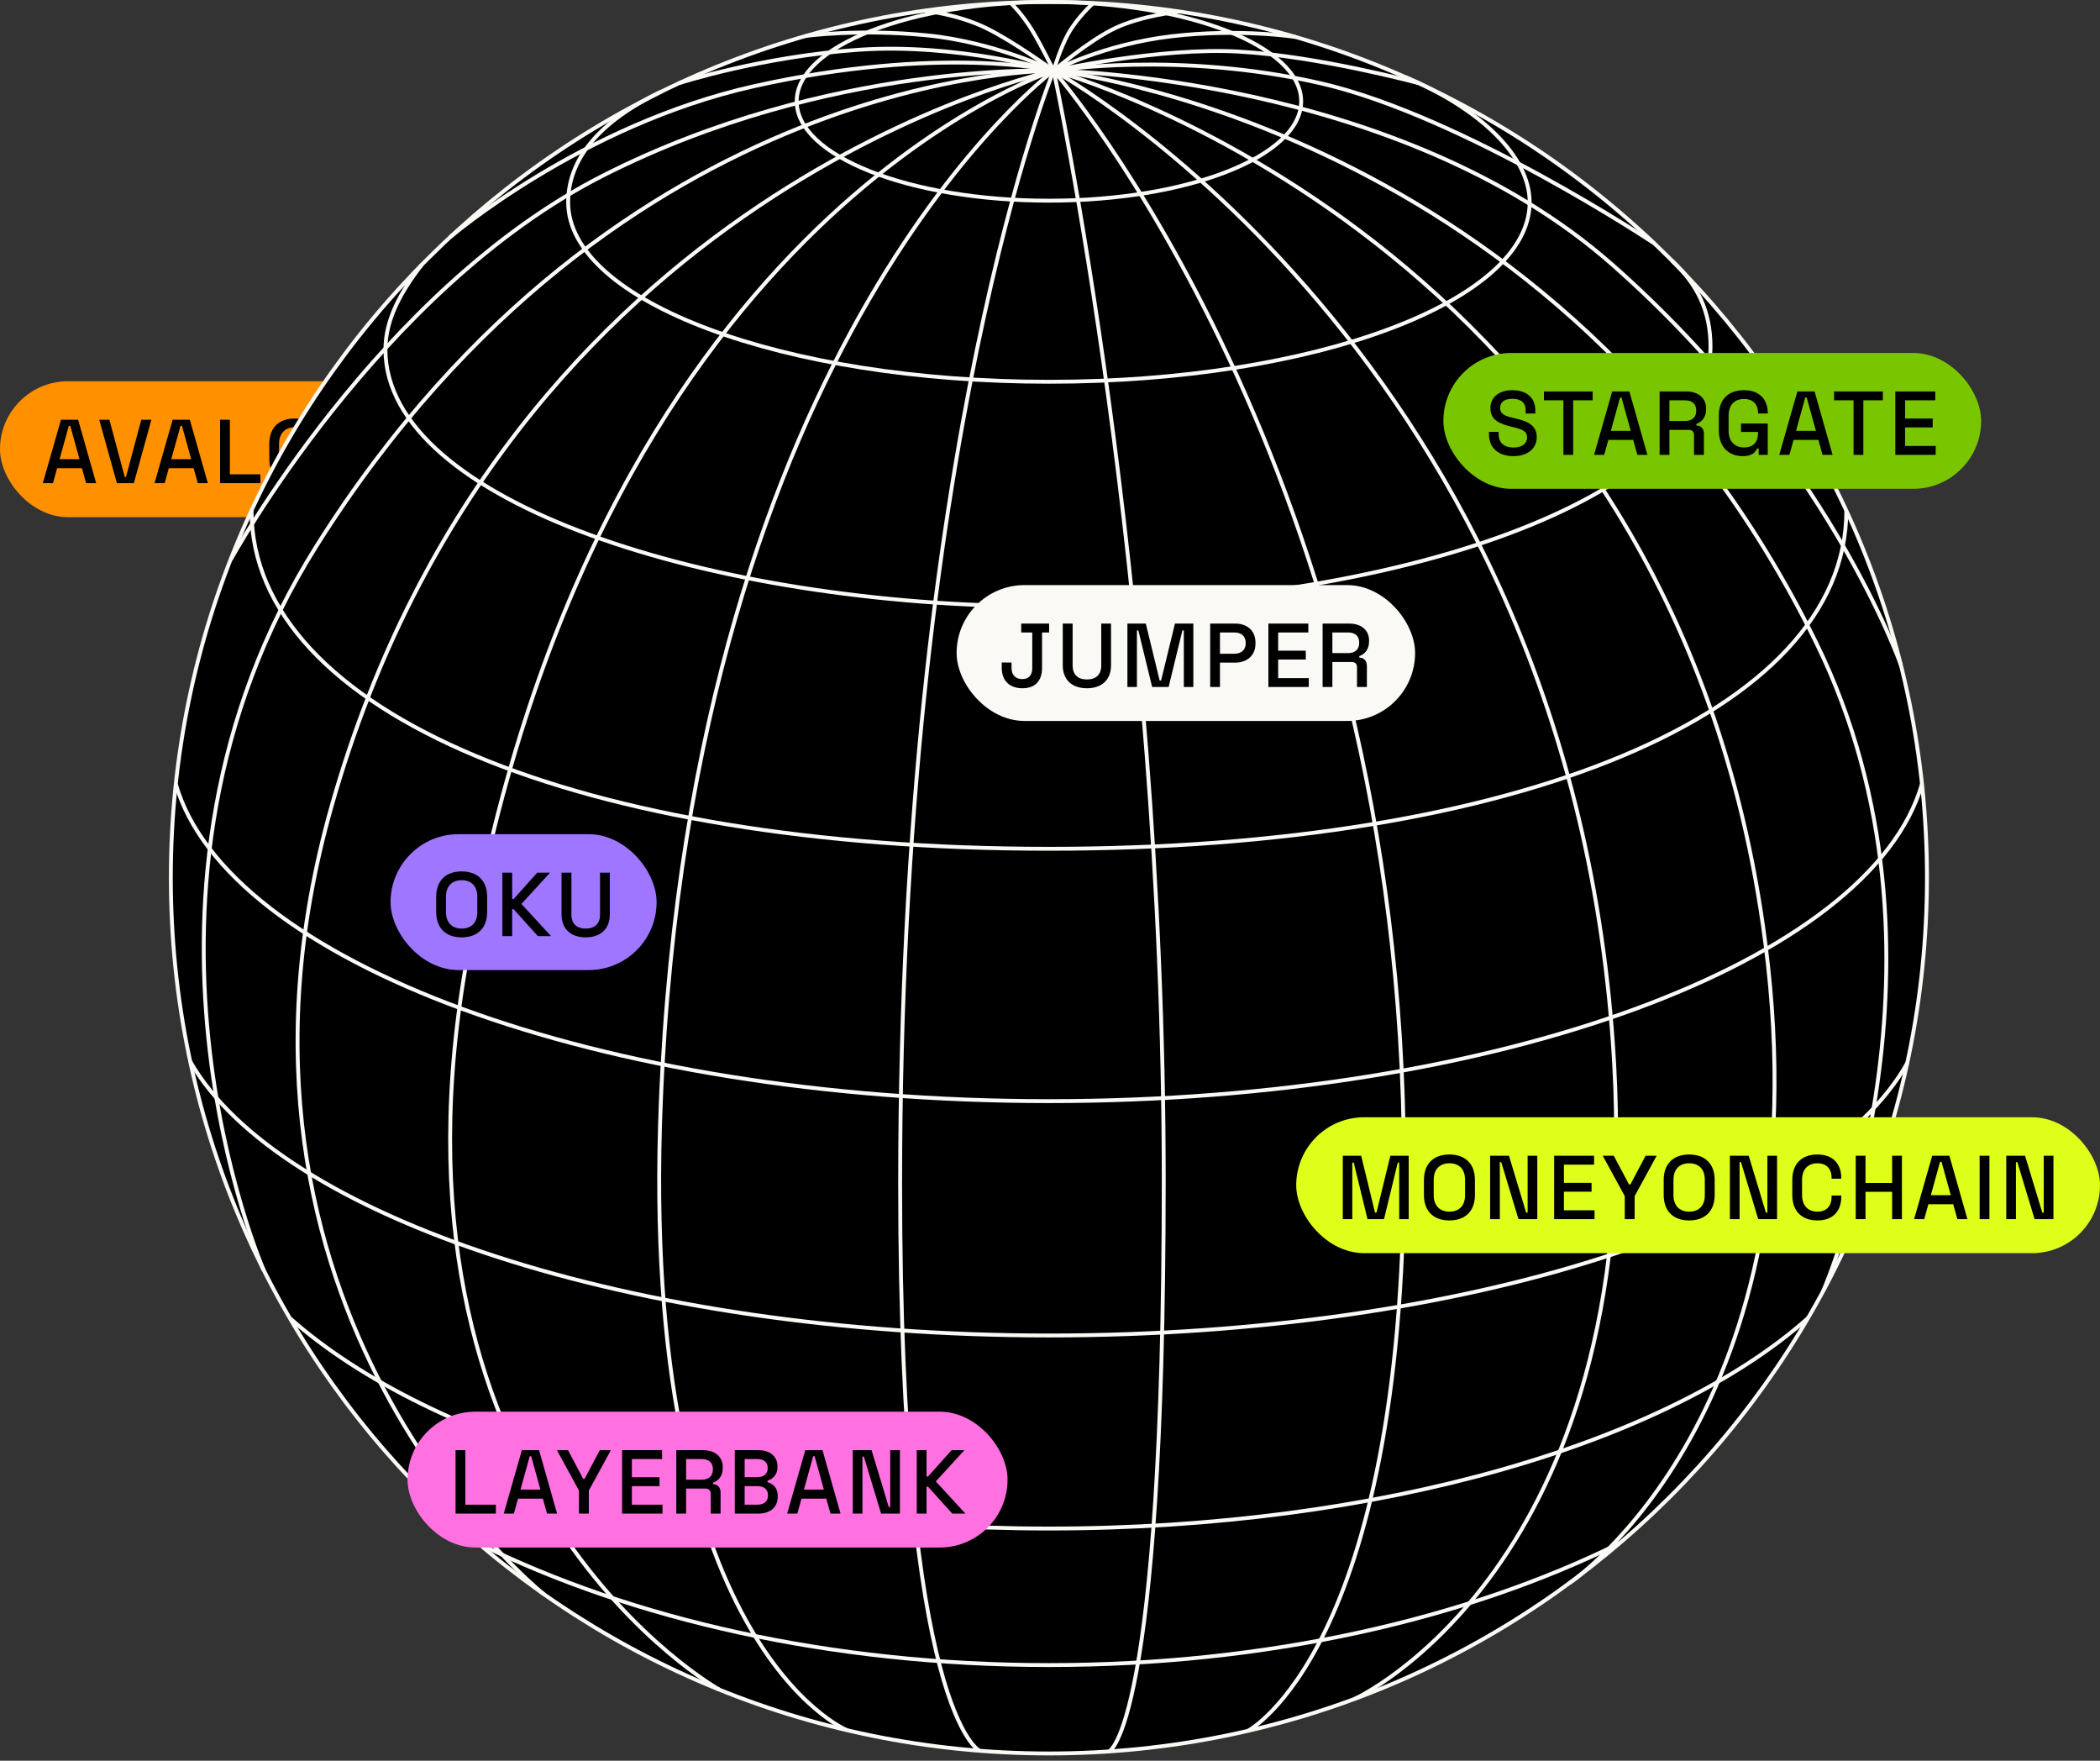
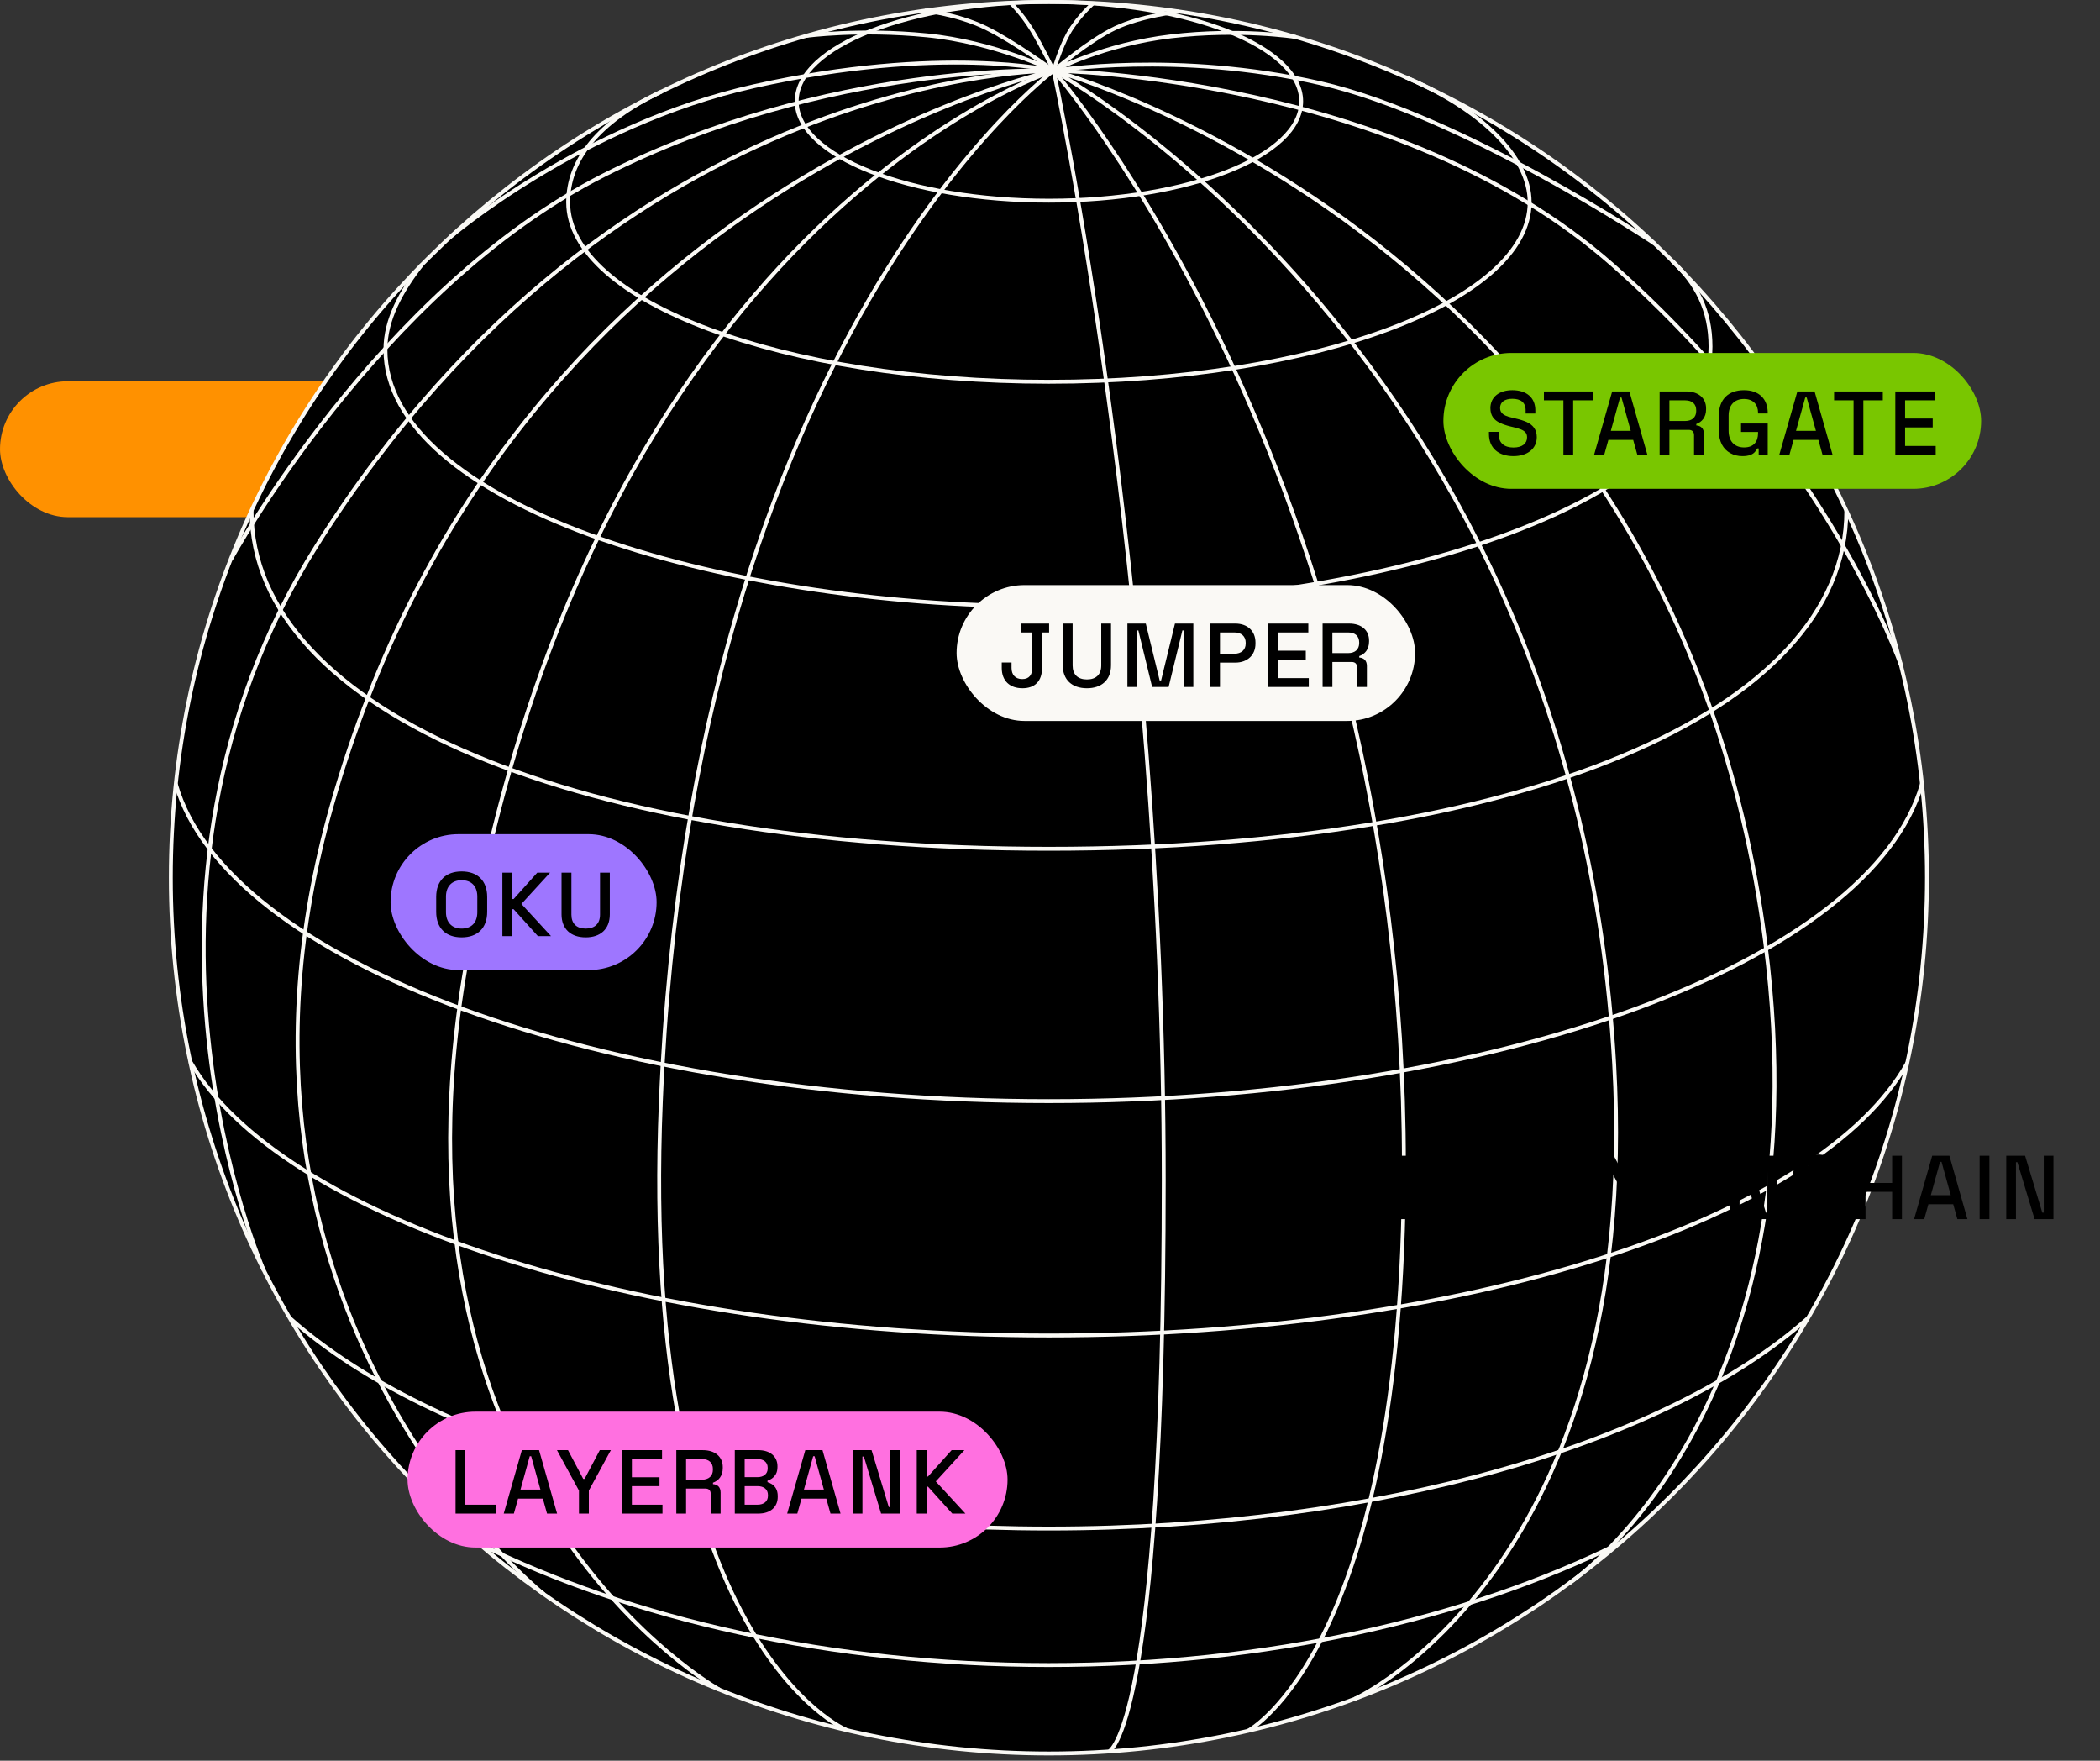
<svg xmlns="http://www.w3.org/2000/svg" width="371" height="311" viewBox="0 0 371 311" fill="none">
  <rect x="0" y="0" width="371" height="311" fill="#333333" stroke="none" />
  <rect y="67.343" width="76" height="24" rx="12" fill="#FF9100" />
-   <path d="M9.356 85.343H7.564L10.764 74.143H13.804L16.988 85.343H15.212L14.476 82.703H10.092L9.356 85.343ZM10.524 81.103H14.044L12.412 75.215H12.156L10.524 81.103ZM23.644 85.343H20.652L17.532 74.143H19.324L22.044 84.255H22.252L24.956 74.143H26.748L23.644 85.343ZM29.089 85.343H27.297L30.497 74.143H33.537L36.721 85.343H34.945L34.209 82.703H29.825L29.089 85.343ZM30.257 81.103H33.777L32.145 75.215H31.889L30.257 81.103ZM45.999 85.343H38.879V74.143H40.607V83.775H45.999V85.343ZM52.07 85.567C49.318 85.567 47.574 83.983 47.574 81.055V78.431C47.574 75.503 49.318 73.919 52.07 73.919C54.822 73.919 56.582 75.503 56.582 78.431V81.055C56.582 83.983 54.822 85.567 52.07 85.567ZM52.07 84.015C53.846 84.015 54.838 82.911 54.838 81.119V78.367C54.838 76.575 53.846 75.471 52.07 75.471C50.342 75.471 49.302 76.575 49.302 78.367V81.119C49.302 82.911 50.342 84.015 52.07 84.015ZM60.98 85.343H59.268V74.143H62.596L65.636 84.191H65.892V74.143H67.604V85.343H64.276L61.236 75.279H60.98V85.343Z" fill="black" />
  <path d="M185.305 309.715C270.978 309.715 340.43 240.46 340.43 155.029C340.43 69.598 270.978 0.343 185.305 0.343C99.632 0.343 30.18 69.598 30.18 155.029C30.18 240.46 99.632 309.715 185.305 309.715Z" fill="black" />
  <path d="M195.934 309.358C195.934 309.358 205.594 305.386 205.594 208.545C205.594 102.248 186.148 12.486 186.148 12.486C186.148 12.486 248.022 83.428 248.022 205.671C248.022 291.31 220.465 305.725 220.465 305.725" stroke="#FAF9F5" stroke-width="0.686" stroke-miterlimit="10" />
  <path d="M239.338 300.071C239.338 300.071 290.129 276.952 285.171 187.931C278.217 63.103 186.148 12.486 186.148 12.486C186.148 12.486 295.913 42.281 311.891 166.677C322.501 249.297 277.266 279.626 277.266 279.626" stroke="#FAF9F5" stroke-width="0.686" stroke-miterlimit="10" />
-   <path d="M322.097 228.03C322.097 228.03 348.012 168.854 320.857 113.518C275.78 21.648 186.14 12.486 186.14 12.486C186.14 12.486 159.023 78.421 159.023 209.173C159.023 302.888 173.063 309.239 173.063 309.239" stroke="#FAF9F5" stroke-width="0.686" stroke-miterlimit="10" />
  <path d="M149.629 305.605C149.629 305.605 112.827 290.601 116.748 194.589C122.248 59.664 186.142 12.486 186.142 12.486C186.142 12.486 103.645 39.206 81.922 172.801C66.931 264.979 127.119 298.458 127.119 298.458" stroke="#FAF9F5" stroke-width="0.686" stroke-miterlimit="10" />
  <path d="M96.09 281.589C96.09 281.589 33.203 231.632 58.621 142.253C89.671 33.056 186.132 12.486 186.132 12.486C186.132 12.486 109.293 11.714 55.965 96.355C17.382 157.583 46.576 224.327 46.576 224.327" stroke="#FAF9F5" stroke-width="0.686" stroke-miterlimit="10" />
  <path d="M40.766 98.859C40.766 98.859 66.838 51.085 106.673 30.942C146.502 10.791 186.143 12.486 186.143 12.486C186.143 12.486 246.922 13.308 284.888 46.787C322.854 80.265 335.805 117.415 335.805 117.415" stroke="#FAF9F5" stroke-width="0.686" stroke-miterlimit="10" />
  <path d="M292.3 43.021C292.3 43.021 258.399 20.436 233.233 14.688C208.067 8.94 186.148 12.485 186.148 12.485C186.148 12.485 166.217 7.86 133.26 15.215C102.714 22.03 79.523 41.891 79.523 41.891" stroke="#FAF9F5" stroke-width="0.686" stroke-miterlimit="10" />
-   <path d="M119.969 14.688C119.969 14.688 134.625 9.956 151.812 8.783C168.998 7.609 186.134 12.485 186.134 12.485C186.134 12.485 204.775 8.3 218.896 9.115C233.024 9.931 250.626 14.688 250.626 14.688" stroke="#FAF9F5" stroke-width="0.686" stroke-miterlimit="10" />
  <path d="M228.885 6.53C228.885 6.53 219.017 4.986 206.947 6.411C194.877 7.835 186.148 12.485 186.148 12.485C186.148 12.485 192.353 7.17 197.023 4.961C201.692 2.752 208.319 2.037 208.319 2.037" stroke="#FAF9F5" stroke-width="0.686" stroke-miterlimit="10" />
  <path d="M193.168 0.537C193.168 0.537 190.392 2.978 188.731 5.946C187.315 8.475 186.132 12.485 186.132 12.485C186.132 12.485 184.181 8.381 182.362 5.388C180.544 2.395 178.523 0.487 178.523 0.487" stroke="#FAF9F5" stroke-width="0.686" stroke-miterlimit="10" />
  <path d="M163.35 1.881C163.35 1.881 169.215 2.515 174.199 4.949C179.183 7.384 186.144 12.486 186.144 12.486C186.144 12.486 175.716 7.422 163.74 6.242C151.764 5.062 142.375 6.343 142.375 6.343" stroke="#FAF9F5" stroke-width="0.686" stroke-miterlimit="10" />
  <path d="M31.055 138.475C39.991 169.745 105.729 194.495 185.299 194.495C264.869 194.495 330.607 169.745 339.543 138.475" stroke="#FAF9F5" stroke-width="0.686" stroke-miterlimit="10" />
  <path d="M33.617 187.51C49.237 214.789 111.438 235.887 185.319 235.887C259.521 235.887 321.691 215.172 336.977 187.717" stroke="#FAF9F5" stroke-width="0.686" stroke-miterlimit="10" />
  <path d="M51.32 232.918C76.159 254.919 126.831 269.986 185.307 269.986C243.782 269.986 294.593 254.875 319.394 232.83" stroke="#FAF9F5" stroke-width="0.686" stroke-miterlimit="10" />
  <path d="M84.477 272.597C111.594 286.001 146.804 294.103 185.292 294.103C223.781 294.103 258.997 286.007 286.108 272.597" stroke="#FAF9F5" stroke-width="0.686" stroke-miterlimit="10" />
  <path d="M44.438 90.168C44.438 126.012 102.844 149.921 185.309 149.921C267.774 149.921 326.186 126.037 326.186 90.193" stroke="#FAF9F5" stroke-width="0.686" stroke-miterlimit="10" />
  <path d="M74.532 46.743C70.819 51.499 68.094 56.457 68.094 61.728C68.094 88.769 126.16 107.092 184.315 107.092C246.031 107.092 302.191 88.273 302.191 61.233C302.191 54.825 299.775 50.144 295.376 46.034" stroke="#FAF9F5" stroke-width="0.686" stroke-miterlimit="10" />
  <path d="M116.894 16.157C105.561 21.547 100.375 28.337 100.375 35.723C100.375 53.238 138.398 67.433 185.307 67.433C232.216 67.433 270.239 53.238 270.239 35.723C270.239 27.653 261.567 19.213 248.269 13.616" stroke="#FAF9F5" stroke-width="0.686" stroke-miterlimit="10" />
  <path d="M185.311 35.447C209.922 35.447 229.873 27.589 229.873 17.895C229.873 8.201 209.922 0.343 185.311 0.343C160.701 0.343 140.75 8.201 140.75 17.895C140.75 27.589 160.701 35.447 185.311 35.447Z" stroke="#FAF9F5" stroke-width="0.686" stroke-miterlimit="10" />
  <path d="M185.305 309.715C270.978 309.715 340.43 240.46 340.43 155.029C340.43 69.598 270.978 0.343 185.305 0.343C99.632 0.343 30.18 69.598 30.18 155.029C30.18 240.46 99.632 309.715 185.305 309.715Z" stroke="#FAF9F5" stroke-width="0.686" stroke-miterlimit="10" />
  <rect x="255" y="62.343" width="95" height="24" rx="12" fill="#79C600" />
  <path d="M267.369 80.567C264.729 80.567 263.049 79.127 263.049 76.679V76.279H264.761V76.679C264.761 78.263 265.785 79.047 267.369 79.047C268.969 79.047 269.785 78.311 269.785 77.239C269.785 76.887 269.689 76.599 269.497 76.375C269.113 75.927 268.393 75.703 267.417 75.463L266.825 75.319C266.105 75.143 265.497 74.935 264.969 74.679C263.913 74.183 263.305 73.383 263.305 72.087C263.305 70.135 264.857 68.919 267.177 68.919C269.625 68.919 271.241 70.183 271.241 72.471V73.047H269.529V72.471C269.529 71.063 268.633 70.439 267.177 70.439C265.817 70.439 265.017 71.031 265.017 72.039C265.017 72.375 265.097 72.663 265.273 72.871C265.593 73.319 266.233 73.575 267.193 73.783L267.785 73.927C268.505 74.087 269.145 74.295 269.705 74.535C270.809 75.047 271.497 75.863 271.497 77.207C271.497 79.223 269.881 80.567 267.369 80.567ZM277.929 80.343H276.201V70.711H272.761V69.143H281.369V70.711H277.929V80.343ZM283.41 80.343H281.618L284.818 69.143H287.858L291.042 80.343H289.266L288.53 77.703H284.146L283.41 80.343ZM284.578 76.103H288.098L286.466 70.215H286.21L284.578 76.103ZM294.928 80.343H293.2V69.143H297.904C300.064 69.143 301.408 70.327 301.408 72.135V72.311C301.408 73.719 300.64 74.551 299.68 74.887V75.143C300.496 75.191 301.024 75.687 301.024 76.631V80.343H299.28V76.871C299.28 76.295 298.992 75.927 298.336 75.927H294.928V80.343ZM294.928 70.711V74.359H297.712C298.944 74.359 299.664 73.687 299.664 72.599V72.471C299.664 71.383 298.976 70.711 297.712 70.711H294.928ZM307.837 80.567C307.037 80.567 306.317 80.391 305.693 80.039C304.429 79.351 303.661 77.991 303.661 76.055V73.431C303.661 70.503 305.373 68.919 308.109 68.919C310.797 68.919 312.301 70.503 312.301 72.951V73.031H310.589V72.903C310.589 71.463 309.741 70.471 308.109 70.471C306.397 70.471 305.389 71.559 305.389 73.399V76.087C305.389 77.895 306.397 79.031 308.125 79.031C309.837 79.031 310.589 77.991 310.589 76.503V76.295H307.581V74.807H312.301V80.343H310.701V79.207H310.445C310.349 79.415 310.205 79.623 310.029 79.831C309.645 80.263 308.989 80.567 307.837 80.567ZM316.127 80.343H314.335L317.535 69.143H320.575L323.759 80.343H321.983L321.247 77.703H316.863L316.127 80.343ZM317.295 76.103H320.815L319.183 70.215H318.927L317.295 76.103ZM329.191 80.343H327.463V70.711H324.023V69.143H332.631V70.711H329.191V80.343ZM341.974 80.343H334.838V69.143H341.894V70.711H336.566V73.927H341.446V75.495H336.566V78.775H341.974V80.343Z" fill="black" />
  <rect x="169" y="103.343" width="81" height="24" rx="12" fill="#FAF9F5" />
  <path d="M180.64 121.567C178.4 121.567 176.976 120.271 176.976 117.983V117.023H178.704V117.983C178.704 119.183 179.376 119.951 180.608 119.951C181.808 119.951 182.368 119.199 182.368 117.983V111.711H180.416V110.143H185.344V111.711H184.096V117.983C184.096 120.303 182.832 121.567 180.64 121.567ZM192.025 121.567C189.369 121.567 187.753 120.063 187.753 117.503V110.143H189.497V117.551C189.497 119.135 190.409 120.015 192.025 120.015C193.641 120.015 194.553 119.135 194.553 117.551V110.143H196.281V117.503C196.281 120.159 194.569 121.567 192.025 121.567ZM200.856 121.343H199.176V110.143H202.424L204.872 120.191H205.128L207.576 110.143H210.824V121.343H209.144V111.359H208.888L206.456 121.343H203.544L201.112 111.359H200.856V121.343ZM215.528 121.343H213.8V110.143H218.248C220.345 110.143 221.8 111.423 221.8 113.487V113.695C221.8 115.727 220.345 117.039 218.248 117.039H215.528V121.343ZM215.528 111.711V115.471H218.072C219.288 115.471 220.073 114.783 220.073 113.679V113.519C220.073 112.383 219.288 111.711 218.072 111.711H215.528ZM231.217 121.343H224.081V110.143H231.137V111.711H225.809V114.927H230.689V116.495H225.809V119.775H231.217V121.343ZM235.387 121.343H233.659V110.143H238.363C240.523 110.143 241.867 111.327 241.867 113.135V113.311C241.867 114.719 241.099 115.551 240.139 115.887V116.143C240.955 116.191 241.483 116.687 241.483 117.631V121.343H239.739V117.871C239.739 117.295 239.451 116.927 238.795 116.927H235.387V121.343ZM235.387 111.711V115.359H238.171C239.403 115.359 240.123 114.687 240.123 113.599V113.471C240.123 112.383 239.435 111.711 238.171 111.711H235.387Z" fill="black" />
  <rect x="69" y="147.343" width="47" height="24" rx="12" fill="#9E76FF" />
  <path d="M81.556 165.567C78.804 165.567 77.06 163.983 77.06 161.055V158.431C77.06 155.503 78.804 153.919 81.556 153.919C84.308 153.919 86.068 155.503 86.068 158.431V161.055C86.068 163.983 84.308 165.567 81.556 165.567ZM81.556 164.015C83.332 164.015 84.324 162.911 84.324 161.119V158.367C84.324 156.575 83.332 155.471 81.556 155.471C79.828 155.471 78.788 156.575 78.788 158.367V161.119C78.788 162.911 79.828 164.015 81.556 164.015ZM90.482 165.343H88.754V154.143H90.482V158.799H90.738L94.914 154.143H97.17L92.114 159.663L97.346 165.343H95.026L90.738 160.591H90.482V165.343ZM103.477 165.567C100.821 165.567 99.205 164.063 99.205 161.503V154.143H100.949V161.551C100.949 163.135 101.861 164.015 103.477 164.015C105.093 164.015 106.005 163.135 106.005 161.551V154.143H107.733V161.503C107.733 164.159 106.021 165.567 103.477 165.567Z" fill="black" />
-   <rect x="229" y="197.343" width="142" height="24" rx="12" fill="#DEFF1A" />
  <path d="M238.906 215.343H237.226V204.143H240.474L242.922 214.191H243.178L245.626 204.143H248.874V215.343H247.194V205.359H246.938L244.506 215.343H241.594L239.162 205.359H238.906V215.343ZM256.059 215.567C253.306 215.567 251.562 213.983 251.562 211.055V208.431C251.562 205.503 253.306 203.919 256.059 203.919C258.811 203.919 260.571 205.503 260.571 208.431V211.055C260.571 213.983 258.811 215.567 256.059 215.567ZM256.059 214.015C257.835 214.015 258.826 212.911 258.826 211.119V208.367C258.826 206.575 257.835 205.471 256.059 205.471C254.331 205.471 253.29 206.575 253.29 208.367V211.119C253.29 212.911 254.331 214.015 256.059 214.015ZM264.968 215.343H263.256V204.143H266.584L269.624 214.191H269.88V204.143H271.592V215.343H268.264L265.224 205.279H264.968V215.343ZM281.704 215.343H274.568V204.143H281.624V205.711H276.296V208.927H281.176V210.495H276.296V213.775H281.704V215.343ZM288.786 215.343H287.042V211.279L283.154 204.143H285.106L287.794 209.215H288.034L290.722 204.143H292.674L288.786 211.279V215.343ZM298.415 215.567C295.663 215.567 293.919 213.983 293.919 211.055V208.431C293.919 205.503 295.663 203.919 298.415 203.919C301.167 203.919 302.927 205.503 302.927 208.431V211.055C302.927 213.983 301.167 215.567 298.415 215.567ZM298.415 214.015C300.191 214.015 301.183 212.911 301.183 211.119V208.367C301.183 206.575 300.191 205.471 298.415 205.471C296.687 205.471 295.647 206.575 295.647 208.367V211.119C295.647 212.911 296.687 214.015 298.415 214.015ZM307.325 215.343H305.613V204.143H308.941L311.981 214.191H312.237V204.143H313.949V215.343H310.621L307.581 205.279H307.325V215.343ZM321.085 215.567C318.349 215.567 316.637 213.983 316.637 211.055V208.431C316.637 205.503 318.349 203.919 321.085 203.919C323.773 203.919 325.293 205.519 325.293 208.095V208.191H323.581V208.047C323.581 206.527 322.765 205.471 321.085 205.471C319.373 205.471 318.365 206.559 318.365 208.399V211.087C318.365 212.895 319.373 214.015 321.085 214.015C322.765 214.015 323.581 212.927 323.581 211.439V211.167H325.293V211.391C325.293 213.967 323.773 215.567 321.085 215.567ZM329.574 215.343H327.846V204.143H329.574V208.943H334.278V204.143H336.006V215.343H334.278V210.511H329.574V215.343ZM339.946 215.343H338.154L341.354 204.143H344.394L347.578 215.343H345.802L345.066 212.703H340.682L339.946 215.343ZM341.114 211.103H344.634L343.002 205.215H342.746L341.114 211.103ZM351.464 215.343H349.736V204.143H351.464V215.343ZM356.15 215.343H354.438V204.143H357.766L360.806 214.191H361.062V204.143H362.774V215.343H359.446L356.406 205.279H356.15V215.343Z" fill="black" />
  <rect x="72" y="249.343" width="106" height="24" rx="12" fill="#FF70E0" />
  <path d="M87.603 267.343H80.483V256.143H82.211V265.775H87.603V267.343ZM90.786 267.343H88.994L92.194 256.143H95.234L98.418 267.343H96.642L95.906 264.703H91.522L90.786 267.343ZM91.954 263.103H95.474L93.842 257.215H93.586L91.954 263.103ZM104.028 267.343H102.284V263.279L98.396 256.143H100.348L103.036 261.215H103.276L105.964 256.143H107.916L104.028 263.279V267.343ZM117.039 267.343H109.903V256.143H116.959V257.711H111.631V260.927H116.511V262.495H111.631V265.775H117.039V267.343ZM121.209 267.343H119.481V256.143H124.185C126.345 256.143 127.689 257.327 127.689 259.135V259.311C127.689 260.719 126.921 261.551 125.961 261.887V262.143C126.777 262.191 127.305 262.687 127.305 263.631V267.343H125.561V263.871C125.561 263.295 125.273 262.927 124.617 262.927H121.209V267.343ZM121.209 257.711V261.359H123.993C125.225 261.359 125.945 260.687 125.945 259.599V259.471C125.945 258.383 125.257 257.711 123.993 257.711H121.209ZM134.022 267.343H129.814V265.807V257.679V256.143H133.99C136.054 256.143 137.35 257.279 137.35 258.959V259.119C137.35 259.631 137.254 260.047 137.062 260.383C136.678 261.039 136.086 261.391 135.59 261.535V261.791C135.83 261.855 136.102 261.983 136.39 262.159C136.95 262.543 137.398 263.167 137.398 264.239V264.399C137.398 266.207 136.07 267.343 134.022 267.343ZM131.558 262.495V265.775H133.814C134.966 265.775 135.67 265.183 135.67 264.207V264.063C135.67 263.087 134.982 262.495 133.814 262.495H131.558ZM131.558 257.711V260.911H133.814C134.902 260.911 135.622 260.335 135.622 259.391V259.231C135.622 258.287 134.918 257.711 133.814 257.711H131.558ZM140.861 267.343H139.069L142.269 256.143H145.309L148.493 267.343H146.717L145.981 264.703H141.597L140.861 267.343ZM142.029 263.103H145.549L143.917 257.215H143.661L142.029 263.103ZM152.362 267.343H150.65V256.143H153.978L157.018 266.191H157.274V256.143H158.986V267.343H155.658L152.618 257.279H152.362V267.343ZM163.69 267.343H161.962V256.143H163.69V260.799H163.946L168.122 256.143H170.378L165.322 261.663L170.554 267.343H168.234L163.946 262.591H163.69V267.343Z" fill="black" />
</svg>